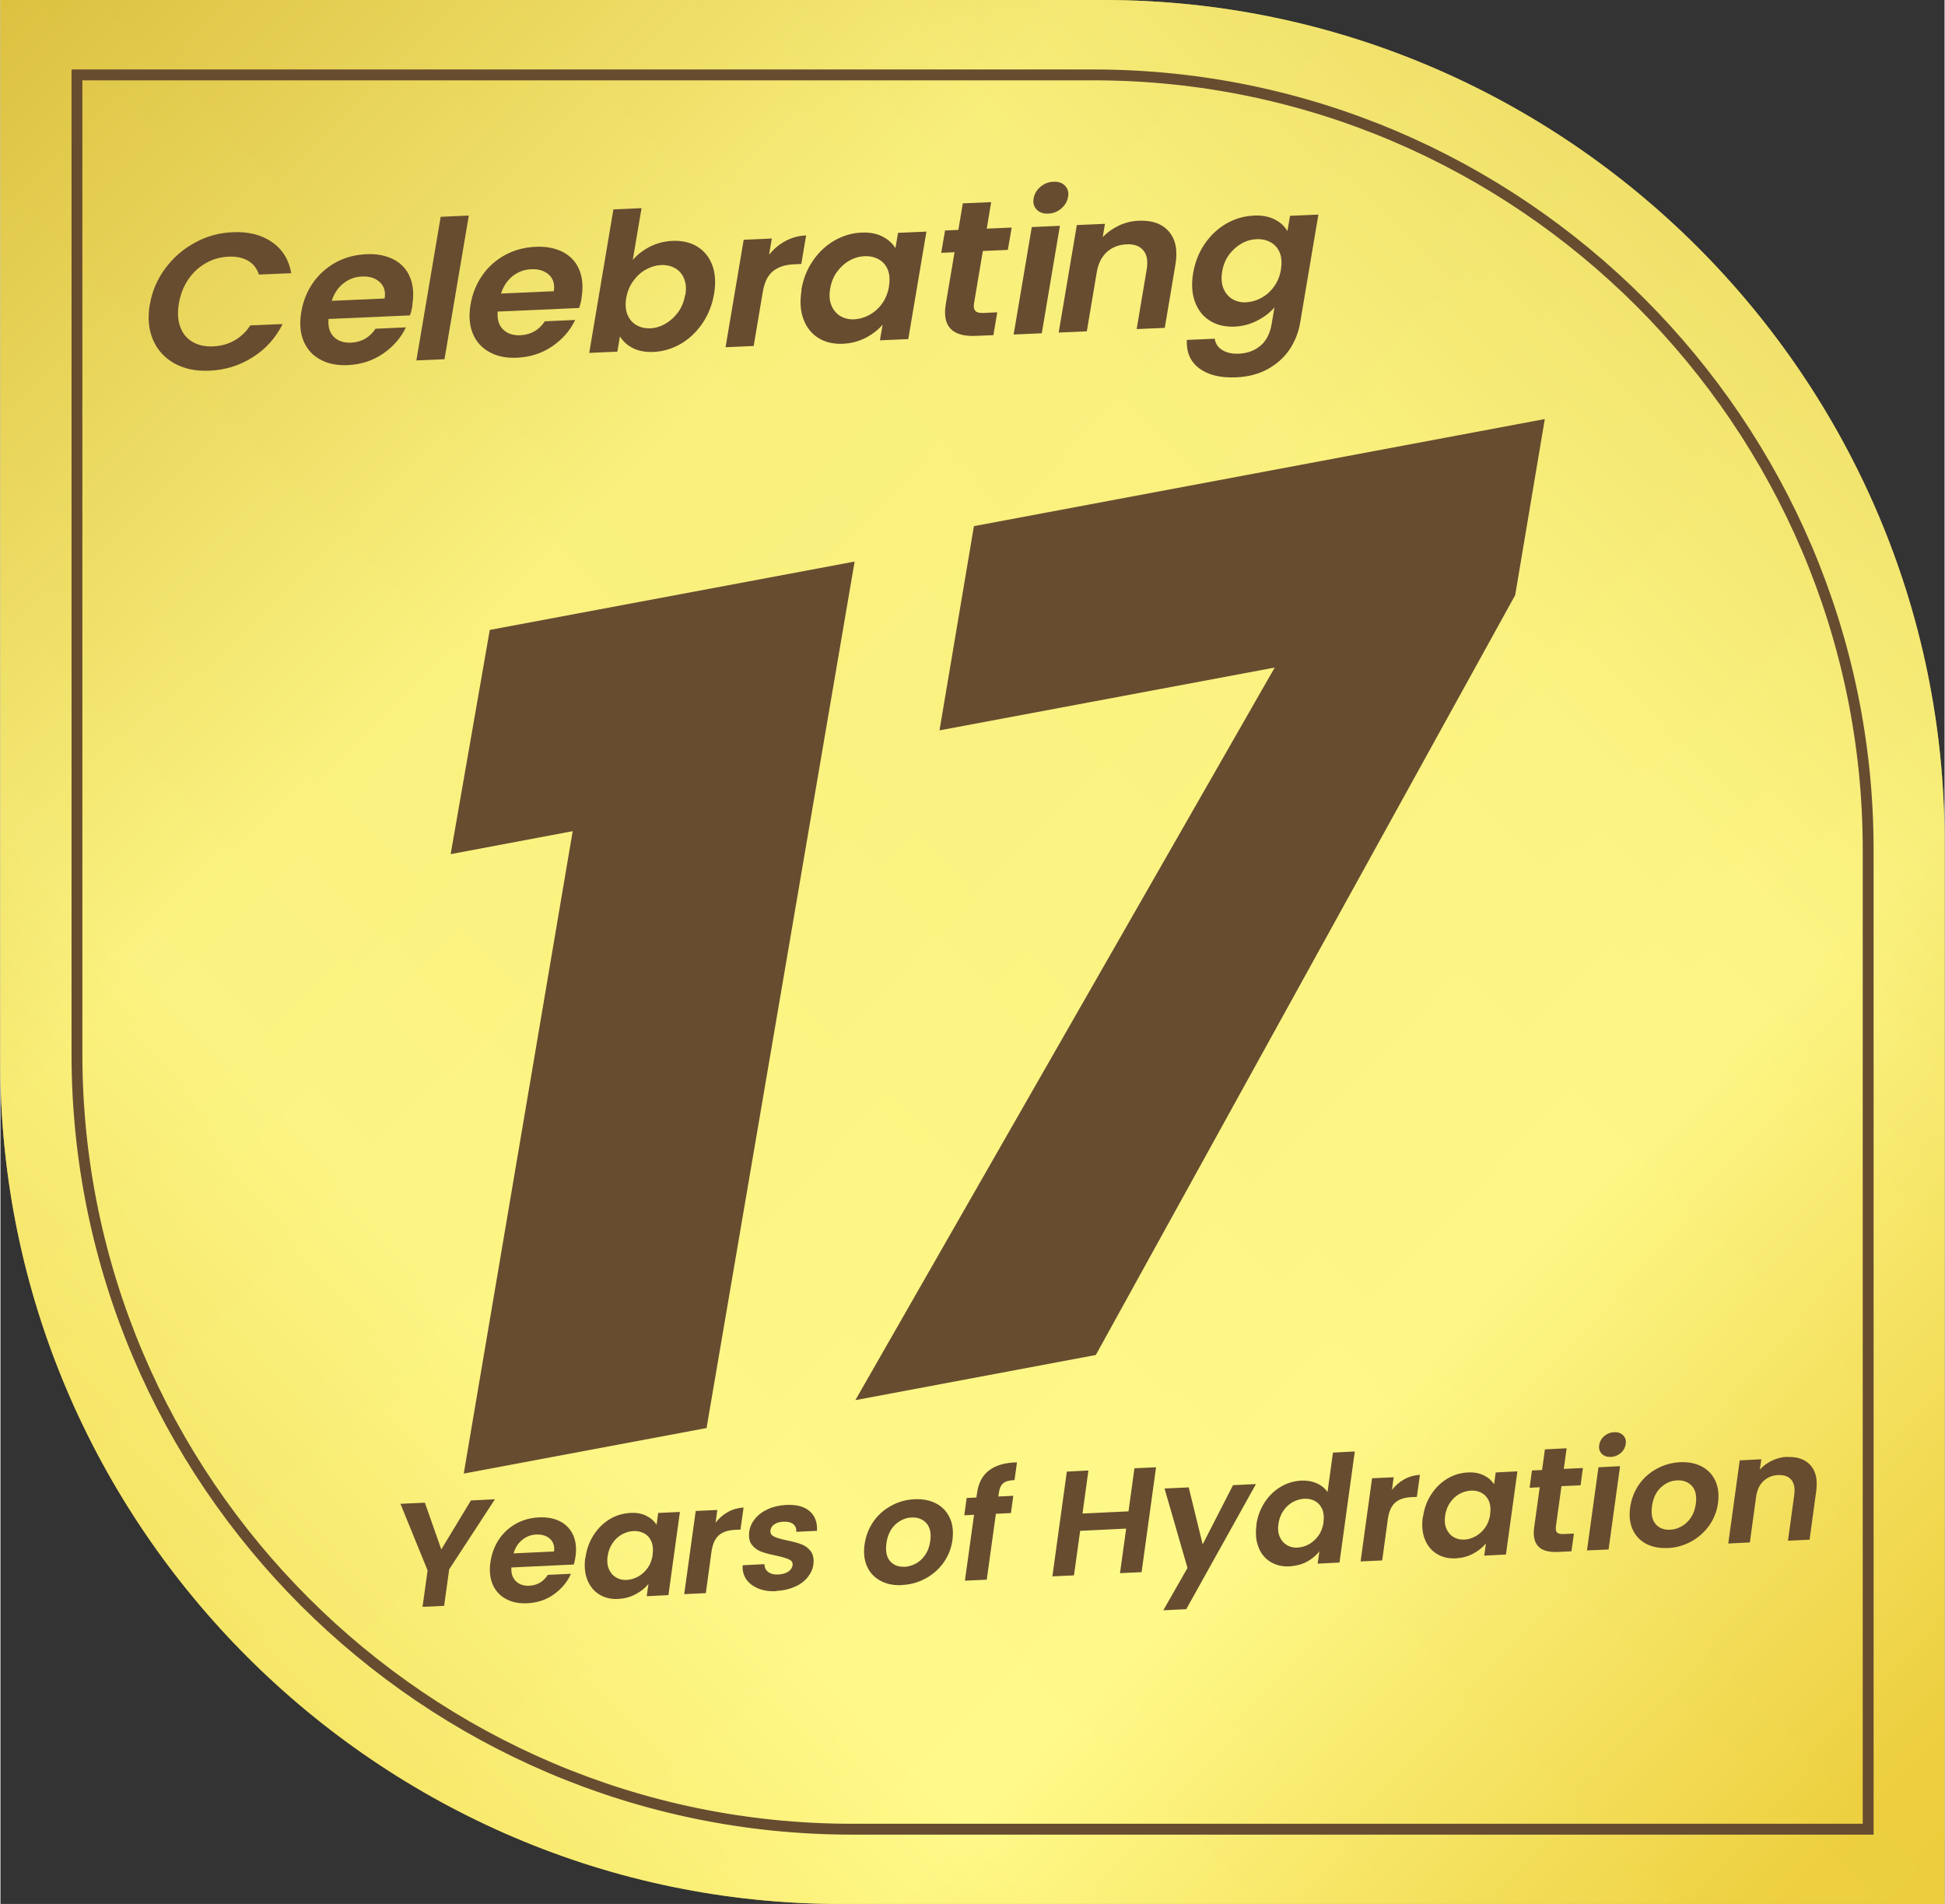
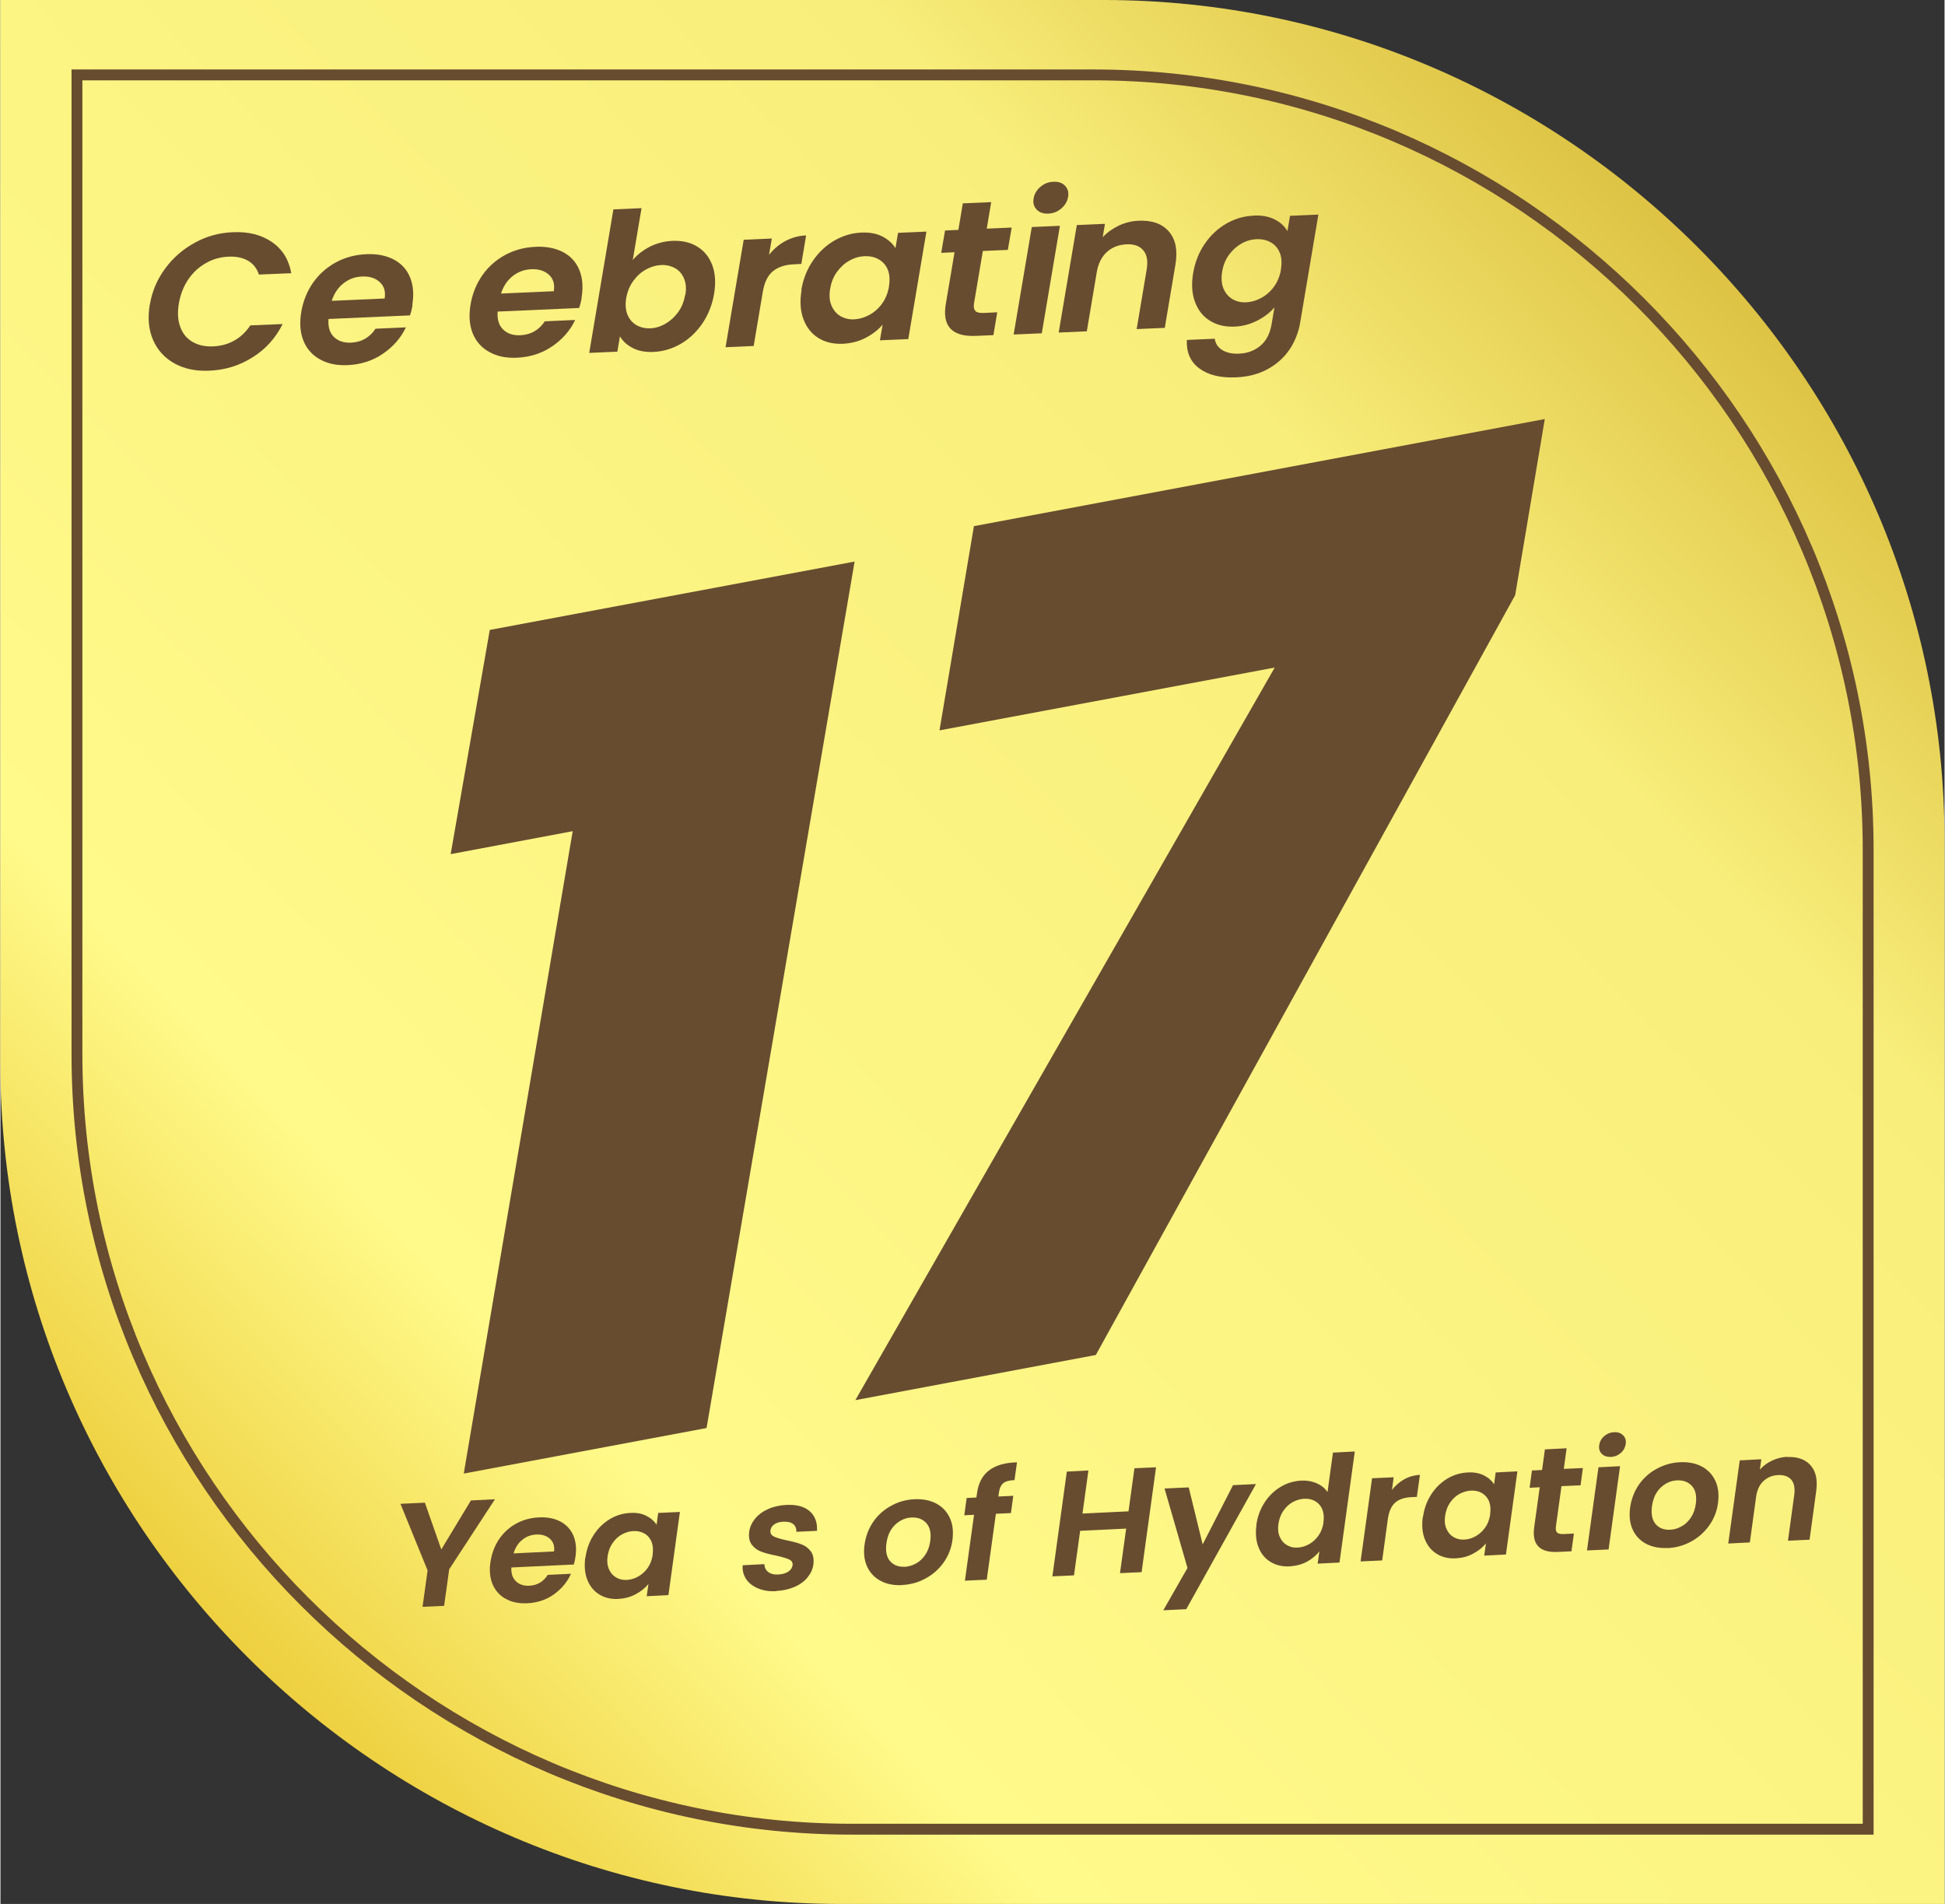
<svg xmlns="http://www.w3.org/2000/svg" xmlns:xlink="http://www.w3.org/1999/xlink" xml:space="preserve" width="0.707in" height="0.692in" version="1.1" style="shape-rendering:geometricPrecision; text-rendering:geometricPrecision; image-rendering:optimizeQuality; fill-rule:evenodd; clip-rule:evenodd" viewBox="0 0 157.57 154.3">
  <rect x="0" y="0" width="157.57" height="154.3" fill="#333333" stroke="none" />
  <defs>
    <style type="text/css">
   
    .str0 {stroke:#674C30;stroke-width:0.88;stroke-miterlimit:22.926}
    .fil2 {fill:none;fill-rule:nonzero}
    .fil3 {fill:#674C30;fill-rule:nonzero}
    .fil0 {fill:url(#id0)}
    .fil1 {fill:url(#id1);fill-opacity:0.612}
   
  </style>
    <linearGradient id="id0" gradientUnits="userSpaceOnUse" x1="-48.2" y1="201.12" x2="256.17" y2="-95.23">
      <stop offset="0" style="stop-opacity:1; stop-color:#E0AC00" />
      <stop offset="0.18" style="stop-opacity:1; stop-color:#E4B714" />
      <stop offset="0.302" style="stop-opacity:1; stop-color:#FFFA8A" />
      <stop offset="0.529" style="stop-opacity:1; stop-color:#F8EE7B" />
      <stop offset="0.71" style="stop-opacity:1; stop-color:#BD8E00" />
      <stop offset="1" style="stop-opacity:1; stop-color:#FFFF95" />
    </linearGradient>
    <linearGradient id="id1" gradientUnits="userSpaceOnUse" xlink:href="#id0" x1="205.77" y1="201.12" x2="-98.6" y2="-95.23">
  </linearGradient>
  </defs>
  <g id="Layer_x0020_1">
    <path class="fil0" d="M157.57 154.3l-89.43 0c-37.48,0 -68.15,-30.67 -68.15,-68.15l0 -86.15 89.43 0 0 0c37.48,0 68.15,30.67 68.15,68.15l0 86.15z" />
    <g id="_2704442445808">
-       <path class="fil1" d="M157.57 154.3l-89.43 0c-37.48,0 -68.15,-30.67 -68.15,-68.15l0 -86.15 89.43 0 0 0c37.48,0 68.15,30.67 68.15,68.15l0 86.15z" />
      <path class="fil2 str0" d="M88.59 6.07l-82.39 0 0 79.38c0,34.53 28.26,62.79 62.79,62.79l82.39 0 0 -79.38c0,-34.53 -28.26,-62.79 -62.79,-62.79z" />
    </g>
    <g id="_2704442445280">
      <path class="fil3" d="M12.11 24.68c0.18,-1.08 0.6,-2.06 1.25,-2.93 0.65,-0.88 1.45,-1.57 2.41,-2.09 0.95,-0.52 1.97,-0.8 3.06,-0.84 1.27,-0.06 2.33,0.21 3.18,0.8 0.85,0.59 1.37,1.43 1.56,2.52l-2.62 0.11c-0.17,-0.51 -0.47,-0.89 -0.9,-1.13 -0.43,-0.24 -0.95,-0.35 -1.57,-0.32 -0.66,0.03 -1.28,0.2 -1.84,0.53 -0.57,0.32 -1.04,0.76 -1.42,1.32 -0.38,0.56 -0.63,1.2 -0.76,1.94 -0.12,0.72 -0.09,1.35 0.11,1.89 0.19,0.54 0.52,0.95 0.99,1.22 0.47,0.28 1.03,0.4 1.69,0.37 0.62,-0.03 1.19,-0.18 1.7,-0.47 0.52,-0.29 0.95,-0.7 1.3,-1.23l2.62 -0.11c-0.57,1.14 -1.38,2.04 -2.44,2.7 -1.06,0.67 -2.22,1.03 -3.51,1.08 -1.09,0.05 -2.03,-0.15 -2.82,-0.59 -0.79,-0.44 -1.37,-1.07 -1.73,-1.9 -0.36,-0.83 -0.45,-1.78 -0.27,-2.86zm21.29 0.03c-0.05,0.32 -0.12,0.6 -0.21,0.85l-6.6 0.29c-0.05,0.63 0.09,1.11 0.43,1.45 0.34,0.34 0.81,0.49 1.39,0.47 0.85,-0.04 1.51,-0.41 1.99,-1.13l2.46 -0.11c-0.4,0.85 -1.02,1.56 -1.85,2.13 -0.83,0.57 -1.78,0.88 -2.86,0.93 -0.87,0.04 -1.62,-0.11 -2.24,-0.46 -0.63,-0.34 -1.08,-0.85 -1.35,-1.51 -0.27,-0.66 -0.33,-1.44 -0.18,-2.33 0.15,-0.9 0.48,-1.7 0.97,-2.4 0.5,-0.7 1.12,-1.24 1.86,-1.64 0.75,-0.4 1.56,-0.61 2.45,-0.65 0.86,-0.04 1.6,0.11 2.22,0.43 0.62,0.33 1.06,0.81 1.32,1.45 0.26,0.64 0.32,1.38 0.18,2.23zm-2.26 -0.53c0.09,-0.57 -0.05,-1.01 -0.41,-1.33 -0.35,-0.32 -0.83,-0.47 -1.43,-0.44 -0.57,0.02 -1.07,0.21 -1.51,0.56 -0.44,0.35 -0.75,0.82 -0.94,1.41l4.28 -0.19z" />
-       <polygon class="fil3" points="37.96,17.47 35.99,29.11 33.71,29.21 35.68,17.57 " />
      <path class="fil3" d="M47.11 24.11c-0.05,0.32 -0.12,0.6 -0.21,0.85l-6.6 0.29c-0.05,0.63 0.09,1.11 0.44,1.45 0.34,0.34 0.81,0.49 1.39,0.47 0.85,-0.04 1.51,-0.41 1.99,-1.13l2.46 -0.11c-0.4,0.85 -1.02,1.56 -1.85,2.13 -0.83,0.57 -1.78,0.88 -2.86,0.93 -0.87,0.04 -1.62,-0.11 -2.24,-0.46 -0.63,-0.34 -1.08,-0.85 -1.35,-1.51 -0.27,-0.66 -0.33,-1.44 -0.18,-2.33 0.15,-0.9 0.48,-1.7 0.97,-2.4 0.49,-0.7 1.12,-1.24 1.86,-1.64 0.75,-0.4 1.56,-0.61 2.45,-0.65 0.86,-0.04 1.6,0.11 2.22,0.43 0.62,0.33 1.06,0.81 1.32,1.45 0.26,0.64 0.32,1.38 0.18,2.23zm-2.26 -0.52c0.09,-0.57 -0.05,-1.01 -0.4,-1.33 -0.36,-0.32 -0.83,-0.47 -1.43,-0.44 -0.57,0.02 -1.07,0.21 -1.51,0.56 -0.44,0.35 -0.75,0.82 -0.94,1.41l4.28 -0.19z" />
      <path class="fil3" d="M51.25 21.07c0.36,-0.43 0.83,-0.79 1.39,-1.08 0.56,-0.28 1.17,-0.44 1.83,-0.47 0.77,-0.03 1.44,0.12 2,0.46 0.56,0.34 0.97,0.84 1.22,1.5 0.25,0.66 0.3,1.44 0.15,2.33 -0.15,0.89 -0.47,1.69 -0.94,2.39 -0.48,0.7 -1.06,1.26 -1.75,1.66 -0.69,0.4 -1.42,0.62 -2.19,0.66 -0.67,0.03 -1.24,-0.07 -1.7,-0.31 -0.46,-0.23 -0.81,-0.55 -1.05,-0.95l-0.21 1.24 -2.28 0.1 1.96 -11.63 2.28 -0.1 -0.71 4.2zm4.26 2.84c0.09,-0.52 0.05,-0.97 -0.11,-1.35 -0.16,-0.37 -0.4,-0.65 -0.73,-0.83 -0.33,-0.18 -0.71,-0.27 -1.13,-0.25 -0.41,0.02 -0.82,0.14 -1.22,0.36 -0.4,0.22 -0.74,0.53 -1.03,0.93 -0.29,0.4 -0.48,0.86 -0.57,1.38 -0.09,0.52 -0.05,0.98 0.1,1.35 0.16,0.38 0.4,0.66 0.73,0.85 0.33,0.19 0.7,0.27 1.11,0.26 0.42,-0.02 0.83,-0.14 1.23,-0.37 0.4,-0.23 0.74,-0.54 1.03,-0.93 0.29,-0.4 0.48,-0.86 0.57,-1.4zm6.77 -3.24c0.37,-0.47 0.81,-0.85 1.33,-1.13 0.52,-0.28 1.08,-0.44 1.69,-0.46l-0.39 2.31 -0.6 0.03c-0.72,0.03 -1.28,0.22 -1.7,0.56 -0.42,0.34 -0.7,0.91 -0.83,1.72l-0.73 4.34 -2.28 0.1 1.47 -8.71 2.28 -0.1 -0.23 1.35z" />
      <path class="fil3" d="M64.91 23.5c0.15,-0.88 0.46,-1.67 0.94,-2.37 0.48,-0.7 1.06,-1.24 1.75,-1.64 0.69,-0.39 1.41,-0.61 2.19,-0.64 0.67,-0.03 1.24,0.08 1.7,0.32 0.46,0.24 0.81,0.55 1.05,0.94l0.21 -1.24 2.3 -0.1 -1.47 8.71 -2.3 0.1 0.22 -1.27c-0.36,0.42 -0.82,0.78 -1.38,1.07 -0.56,0.29 -1.18,0.45 -1.85,0.48 -0.76,0.03 -1.42,-0.12 -1.98,-0.47 -0.56,-0.35 -0.96,-0.86 -1.21,-1.53 -0.25,-0.67 -0.3,-1.45 -0.15,-2.34zm7.1 -0.28c0.09,-0.53 0.06,-0.99 -0.09,-1.36 -0.15,-0.37 -0.4,-0.65 -0.73,-0.84 -0.34,-0.19 -0.71,-0.27 -1.14,-0.26 -0.42,0.02 -0.83,0.13 -1.22,0.35 -0.39,0.21 -0.73,0.52 -1.02,0.91 -0.29,0.39 -0.47,0.85 -0.56,1.37 -0.09,0.52 -0.06,0.98 0.1,1.36 0.16,0.38 0.4,0.67 0.73,0.87 0.33,0.19 0.7,0.28 1.11,0.26 0.42,-0.02 0.84,-0.14 1.24,-0.36 0.4,-0.22 0.75,-0.53 1.03,-0.92 0.28,-0.39 0.47,-0.86 0.56,-1.39zm7.61 -2.86l-0.71 4.21c-0.05,0.29 -0.01,0.5 0.11,0.63 0.12,0.13 0.36,0.18 0.71,0.16l1.06 -0.05 -0.31 1.85 -1.43 0.06c-1.92,0.08 -2.73,-0.78 -2.43,-2.58l0.71 -4.2 -1.08 0.05 0.31 -1.81 1.08 -0.05 0.36 -2.15 2.3 -0.1 -0.36 2.15 2.02 -0.09 -0.31 1.81 -2.02 0.09zm5.3 -3.05c-0.4,0.02 -0.71,-0.09 -0.94,-0.33 -0.22,-0.23 -0.31,-0.54 -0.24,-0.9 0.06,-0.37 0.25,-0.68 0.55,-0.94 0.31,-0.26 0.66,-0.4 1.06,-0.41 0.4,-0.02 0.72,0.09 0.94,0.33 0.22,0.23 0.31,0.53 0.24,0.9 -0.06,0.37 -0.25,0.68 -0.55,0.94 -0.31,0.26 -0.66,0.4 -1.06,0.41zm0.95 0.99l-1.47 8.71 -2.28 0.1 1.47 -8.71 2.28 -0.1z" />
      <path class="fil3" d="M92.26 17.89c1.08,-0.05 1.89,0.24 2.44,0.87 0.55,0.63 0.73,1.53 0.53,2.7l-0.86 5.11 -2.28 0.1 0.81 -4.81c0.12,-0.69 0.03,-1.22 -0.27,-1.57 -0.3,-0.36 -0.75,-0.52 -1.37,-0.49 -0.63,0.03 -1.16,0.24 -1.58,0.62 -0.43,0.39 -0.7,0.93 -0.82,1.62l-0.81 4.81 -2.28 0.1 1.47 -8.71 2.28 -0.1 -0.18 1.08c0.37,-0.39 0.81,-0.7 1.31,-0.94 0.51,-0.24 1.05,-0.37 1.61,-0.39zm9.3 -0.42c0.67,-0.03 1.24,0.07 1.71,0.31 0.47,0.23 0.81,0.55 1.04,0.95l0.21 -1.24 2.3 -0.1 -1.48 8.77c-0.14,0.81 -0.43,1.53 -0.87,2.18 -0.44,0.65 -1.03,1.17 -1.77,1.58 -0.74,0.4 -1.58,0.62 -2.54,0.66 -1.28,0.06 -2.28,-0.19 -3,-0.73 -0.72,-0.54 -1.05,-1.31 -1,-2.3l2.26 -0.1c0.05,0.39 0.26,0.7 0.61,0.92 0.36,0.22 0.82,0.32 1.38,0.29 0.66,-0.03 1.23,-0.24 1.71,-0.64 0.48,-0.4 0.78,-0.99 0.91,-1.76l0.23 -1.35c-0.36,0.42 -0.82,0.78 -1.39,1.07 -0.56,0.29 -1.17,0.46 -1.84,0.49 -0.76,0.03 -1.42,-0.12 -1.99,-0.47 -0.57,-0.35 -0.97,-0.86 -1.22,-1.53 -0.25,-0.67 -0.3,-1.45 -0.15,-2.34 0.15,-0.88 0.46,-1.67 0.94,-2.37 0.48,-0.7 1.06,-1.24 1.75,-1.64 0.69,-0.39 1.41,-0.61 2.19,-0.64zm2.22 4.37c0.09,-0.53 0.06,-0.99 -0.09,-1.36 -0.15,-0.37 -0.4,-0.65 -0.73,-0.84 -0.33,-0.19 -0.71,-0.27 -1.14,-0.26 -0.42,0.02 -0.83,0.13 -1.22,0.35 -0.39,0.22 -0.73,0.52 -1.02,0.91 -0.29,0.39 -0.47,0.85 -0.56,1.37 -0.09,0.52 -0.05,0.98 0.1,1.36 0.16,0.38 0.4,0.67 0.73,0.87 0.33,0.19 0.7,0.28 1.11,0.26 0.42,-0.02 0.84,-0.14 1.24,-0.36 0.4,-0.22 0.75,-0.53 1.03,-0.92 0.28,-0.39 0.47,-0.85 0.56,-1.39z" />
    </g>
    <polygon class="fil3" points="36.49,69.22 39.66,51.05 69.23,45.51 57.23,115.73 37.55,119.42 46.38,67.36 " />
    <polygon class="fil3" points="122.77,48.23 88.78,109.81 69.29,113.47 103.28,54.1 76.11,59.19 78.9,42.64 125.17,33.96 " />
    <g id="_2704442451232">
      <polygon class="fil3" points="40.08,121.5 36.37,127.18 35.96,130.14 34.21,130.22 34.62,127.27 32.42,121.87 34.4,121.78 35.73,125.57 38.13,121.6 " />
      <path class="fil3" d="M46.61 126.13c-0.03,0.24 -0.08,0.46 -0.14,0.66l-5.06 0.24c-0.03,0.48 0.1,0.86 0.37,1.12 0.27,0.26 0.63,0.38 1.08,0.36 0.65,-0.03 1.15,-0.33 1.5,-0.88l1.88 -0.09c-0.29,0.66 -0.75,1.21 -1.37,1.66 -0.62,0.45 -1.35,0.69 -2.17,0.73 -0.67,0.03 -1.24,-0.08 -1.73,-0.35 -0.49,-0.26 -0.84,-0.65 -1.07,-1.16 -0.22,-0.51 -0.29,-1.11 -0.19,-1.8 0.1,-0.7 0.33,-1.32 0.69,-1.86 0.36,-0.54 0.83,-0.97 1.39,-1.28 0.56,-0.31 1.19,-0.48 1.87,-0.51 0.66,-0.03 1.23,0.08 1.71,0.33 0.48,0.25 0.83,0.62 1.05,1.11 0.22,0.49 0.28,1.07 0.19,1.73zm-1.74 -0.4c0.05,-0.44 -0.06,-0.78 -0.34,-1.03 -0.28,-0.25 -0.65,-0.36 -1.11,-0.34 -0.43,0.02 -0.81,0.17 -1.14,0.44 -0.33,0.27 -0.56,0.63 -0.69,1.09l3.28 -0.16zm2.55 0.48c0.09,-0.68 0.32,-1.29 0.67,-1.83 0.35,-0.54 0.79,-0.96 1.3,-1.27 0.52,-0.31 1.07,-0.47 1.66,-0.5 0.52,-0.03 0.95,0.05 1.31,0.24 0.36,0.18 0.63,0.42 0.82,0.72l0.13 -0.96 1.76 -0.08 -0.93 6.74 -1.76 0.09 0.14 -0.99c-0.27,0.33 -0.61,0.6 -1.04,0.83 -0.42,0.23 -0.89,0.35 -1.41,0.38 -0.58,0.03 -1.09,-0.09 -1.53,-0.36 -0.44,-0.27 -0.76,-0.66 -0.97,-1.18 -0.21,-0.52 -0.26,-1.12 -0.17,-1.81zm5.44 -0.24c0.06,-0.41 0.02,-0.76 -0.1,-1.05 -0.13,-0.29 -0.32,-0.51 -0.58,-0.65 -0.26,-0.14 -0.55,-0.21 -0.88,-0.19 -0.32,0.01 -0.63,0.11 -0.93,0.27 -0.3,0.17 -0.55,0.4 -0.76,0.71 -0.21,0.3 -0.34,0.66 -0.4,1.06 -0.06,0.41 -0.02,0.76 0.11,1.05 0.13,0.3 0.32,0.52 0.58,0.67 0.26,0.15 0.54,0.22 0.86,0.2 0.33,-0.02 0.64,-0.11 0.94,-0.28 0.3,-0.17 0.56,-0.41 0.77,-0.71 0.21,-0.3 0.34,-0.66 0.4,-1.08z" />
-       <path class="fil3" d="M57.95 123.42c0.27,-0.37 0.61,-0.66 1,-0.88 0.39,-0.22 0.82,-0.34 1.28,-0.37l-0.25 1.79 -0.46 0.02c-0.55,0.03 -0.98,0.17 -1.29,0.44 -0.31,0.26 -0.51,0.71 -0.6,1.33l-0.46 3.36 -1.75 0.08 0.93 -6.74 1.75 -0.08 -0.14 1.05z" />
      <path class="fil3" d="M62.87 128.95c-0.57,0.03 -1.06,-0.05 -1.48,-0.23 -0.42,-0.18 -0.74,-0.43 -0.96,-0.76 -0.21,-0.33 -0.31,-0.7 -0.27,-1.11l1.76 -0.09c-0,0.26 0.1,0.47 0.3,0.63 0.21,0.16 0.48,0.23 0.82,0.21 0.33,-0.02 0.6,-0.09 0.81,-0.23 0.21,-0.14 0.32,-0.31 0.35,-0.51 0.03,-0.22 -0.06,-0.38 -0.28,-0.48 -0.21,-0.1 -0.56,-0.2 -1.04,-0.31 -0.5,-0.1 -0.9,-0.2 -1.21,-0.32 -0.31,-0.11 -0.57,-0.3 -0.77,-0.56 -0.2,-0.26 -0.27,-0.61 -0.21,-1.07 0.05,-0.37 0.21,-0.72 0.47,-1.04 0.26,-0.32 0.61,-0.58 1.05,-0.78 0.44,-0.2 0.93,-0.31 1.49,-0.34 0.82,-0.04 1.45,0.13 1.89,0.51 0.43,0.38 0.63,0.91 0.59,1.59l-1.67 0.08c0.01,-0.27 -0.07,-0.47 -0.25,-0.62 -0.18,-0.15 -0.44,-0.21 -0.78,-0.2 -0.32,0.01 -0.57,0.08 -0.75,0.21 -0.19,0.12 -0.29,0.28 -0.32,0.49 -0.03,0.23 0.06,0.39 0.28,0.5 0.22,0.11 0.56,0.21 1.04,0.31 0.48,0.1 0.88,0.2 1.18,0.32 0.31,0.11 0.56,0.3 0.76,0.56 0.2,0.26 0.27,0.61 0.22,1.06 -0.05,0.39 -0.21,0.74 -0.47,1.06 -0.26,0.32 -0.61,0.58 -1.05,0.77 -0.44,0.19 -0.93,0.31 -1.48,0.33zm10.2 -0.49c-0.67,0.03 -1.24,-0.08 -1.74,-0.35 -0.49,-0.26 -0.86,-0.65 -1.09,-1.16 -0.23,-0.51 -0.3,-1.11 -0.2,-1.8 0.1,-0.69 0.34,-1.3 0.72,-1.85 0.38,-0.54 0.87,-0.97 1.45,-1.28 0.58,-0.32 1.2,-0.49 1.87,-0.52 0.67,-0.03 1.25,0.08 1.75,0.34 0.5,0.26 0.87,0.65 1.11,1.16 0.24,0.51 0.31,1.11 0.22,1.8 -0.09,0.69 -0.34,1.3 -0.73,1.85 -0.39,0.54 -0.88,0.97 -1.47,1.28 -0.58,0.32 -1.21,0.49 -1.89,0.52zm0.21 -1.48c0.32,-0.02 0.62,-0.11 0.92,-0.27 0.3,-0.16 0.55,-0.4 0.76,-0.71 0.21,-0.31 0.34,-0.68 0.4,-1.11 0.09,-0.64 -0.02,-1.12 -0.31,-1.45 -0.3,-0.33 -0.7,-0.48 -1.2,-0.46 -0.5,0.02 -0.94,0.22 -1.33,0.58 -0.38,0.36 -0.62,0.86 -0.71,1.5 -0.09,0.64 0.01,1.13 0.29,1.45 0.28,0.33 0.67,0.48 1.17,0.46zm8.61 -4.36l-1.21 0.06 -0.74 5.34 -1.77 0.08 0.74 -5.34 -0.79 0.04 0.19 -1.4 0.79 -0.04 0.05 -0.34c0.11,-0.83 0.44,-1.45 0.98,-1.86 0.54,-0.41 1.29,-0.63 2.26,-0.65l-0.2 1.44c-0.42,0.01 -0.73,0.1 -0.91,0.25 -0.19,0.15 -0.31,0.42 -0.36,0.8l-0.04 0.28 1.21 -0.06 -0.19 1.4zm11.77 -3.7l-1.17 8.49 -1.75 0.08 0.5 -3.61 -3.73 0.18 -0.5 3.61 -1.75 0.08 1.17 -8.49 1.75 -0.09 -0.48 3.49 3.73 -0.18 0.48 -3.49 1.75 -0.08zm8.1 1.35l-5.65 10.14 -1.86 0.09 1.96 -3.43 -1.86 -6.44 1.96 -0.09 1.13 4.62 2.46 -4.8 1.86 -0.09zm0.03 3.32c0.09,-0.68 0.32,-1.29 0.67,-1.83 0.35,-0.54 0.79,-0.96 1.31,-1.27 0.52,-0.31 1.08,-0.47 1.67,-0.5 0.45,-0.02 0.86,0.05 1.25,0.22 0.38,0.17 0.67,0.41 0.87,0.71l0.44 -3.2 1.77 -0.09 -1.24 9 -1.77 0.09 0.14 -1c-0.26,0.34 -0.6,0.62 -1.02,0.85 -0.42,0.22 -0.89,0.34 -1.4,0.37 -0.58,0.03 -1.09,-0.09 -1.54,-0.36 -0.44,-0.27 -0.77,-0.66 -0.97,-1.18 -0.21,-0.52 -0.26,-1.12 -0.17,-1.81zm5.44 -0.24c0.06,-0.41 0.02,-0.76 -0.1,-1.05 -0.13,-0.29 -0.32,-0.5 -0.58,-0.65 -0.26,-0.14 -0.55,-0.21 -0.88,-0.19 -0.32,0.02 -0.63,0.11 -0.93,0.27 -0.3,0.17 -0.55,0.4 -0.76,0.71 -0.21,0.3 -0.34,0.66 -0.4,1.06 -0.06,0.41 -0.02,0.76 0.11,1.05 0.13,0.3 0.32,0.52 0.58,0.67 0.26,0.15 0.54,0.22 0.86,0.2 0.33,-0.02 0.64,-0.11 0.94,-0.28 0.3,-0.17 0.56,-0.41 0.77,-0.71 0.21,-0.3 0.34,-0.66 0.4,-1.08zm5.54 -2.58c0.27,-0.37 0.61,-0.66 1,-0.88 0.39,-0.22 0.82,-0.34 1.28,-0.37l-0.25 1.79 -0.46 0.02c-0.55,0.03 -0.98,0.17 -1.29,0.44 -0.31,0.27 -0.51,0.71 -0.6,1.33l-0.46 3.36 -1.75 0.08 0.93 -6.74 1.75 -0.08 -0.14 1.05zm2.53 2.16c0.09,-0.68 0.32,-1.29 0.67,-1.83 0.35,-0.54 0.79,-0.96 1.3,-1.27 0.52,-0.31 1.07,-0.47 1.66,-0.5 0.52,-0.03 0.95,0.06 1.31,0.24 0.36,0.18 0.63,0.42 0.82,0.72l0.13 -0.96 1.76 -0.09 -0.93 6.74 -1.76 0.09 0.14 -0.99c-0.27,0.33 -0.61,0.6 -1.04,0.83 -0.42,0.23 -0.89,0.35 -1.41,0.38 -0.58,0.03 -1.09,-0.09 -1.53,-0.36 -0.44,-0.27 -0.76,-0.66 -0.97,-1.18 -0.21,-0.52 -0.26,-1.12 -0.17,-1.81zm5.44 -0.24c0.06,-0.41 0.02,-0.76 -0.1,-1.05 -0.13,-0.29 -0.32,-0.5 -0.58,-0.65 -0.26,-0.14 -0.55,-0.21 -0.88,-0.19 -0.32,0.02 -0.63,0.11 -0.93,0.27 -0.3,0.17 -0.55,0.4 -0.76,0.71 -0.21,0.3 -0.34,0.66 -0.4,1.07 -0.06,0.41 -0.02,0.76 0.11,1.05 0.13,0.3 0.32,0.52 0.58,0.67 0.26,0.15 0.54,0.22 0.86,0.2 0.33,-0.01 0.64,-0.11 0.94,-0.28 0.3,-0.17 0.56,-0.41 0.77,-0.71 0.21,-0.3 0.34,-0.66 0.4,-1.08zm5.78 -2.24l-0.45 3.26c-0.03,0.23 0,0.39 0.1,0.49 0.1,0.09 0.28,0.14 0.55,0.12l0.81 -0.04 -0.2 1.44 -1.1 0.05c-1.47,0.07 -2.11,-0.59 -1.92,-1.99l0.45 -3.25 -0.82 0.04 0.19 -1.4 0.82 -0.04 0.23 -1.67 1.76 -0.09 -0.23 1.67 1.55 -0.07 -0.19 1.4 -1.55 0.07zm4 -2.38c-0.31,0.01 -0.55,-0.07 -0.73,-0.25 -0.18,-0.18 -0.25,-0.41 -0.21,-0.7 0.04,-0.28 0.17,-0.53 0.4,-0.73 0.23,-0.2 0.5,-0.31 0.81,-0.32 0.31,-0.02 0.55,0.07 0.73,0.25 0.18,0.18 0.25,0.41 0.21,0.7 -0.04,0.28 -0.17,0.53 -0.4,0.73 -0.23,0.2 -0.5,0.31 -0.81,0.32zm0.75 0.76l-0.93 6.74 -1.75 0.08 0.93 -6.74 1.75 -0.09zm3.85 6.62c-0.67,0.03 -1.24,-0.08 -1.74,-0.34 -0.49,-0.26 -0.86,-0.65 -1.09,-1.16 -0.23,-0.51 -0.3,-1.11 -0.2,-1.8 0.1,-0.69 0.34,-1.3 0.72,-1.85 0.38,-0.54 0.87,-0.97 1.45,-1.28 0.58,-0.31 1.2,-0.49 1.87,-0.52 0.67,-0.03 1.25,0.08 1.75,0.34 0.5,0.26 0.87,0.65 1.11,1.16 0.24,0.51 0.31,1.11 0.22,1.8 -0.09,0.69 -0.34,1.31 -0.73,1.85 -0.39,0.54 -0.88,0.97 -1.47,1.29 -0.58,0.31 -1.21,0.49 -1.89,0.52zm0.21 -1.48c0.32,-0.01 0.62,-0.1 0.92,-0.27 0.3,-0.16 0.55,-0.4 0.76,-0.71 0.21,-0.31 0.34,-0.68 0.4,-1.11 0.09,-0.64 -0.02,-1.13 -0.31,-1.45 -0.3,-0.33 -0.7,-0.48 -1.2,-0.46 -0.5,0.02 -0.94,0.22 -1.33,0.58 -0.38,0.36 -0.62,0.86 -0.71,1.5 -0.09,0.64 0.01,1.13 0.29,1.46 0.28,0.33 0.67,0.48 1.17,0.46zm9.48 -5.89c0.82,-0.04 1.46,0.18 1.89,0.66 0.44,0.48 0.59,1.18 0.47,2.09l-0.54 3.95 -1.75 0.08 0.51 -3.72c0.07,-0.54 -0.01,-0.94 -0.24,-1.22 -0.24,-0.27 -0.59,-0.4 -1.06,-0.38 -0.48,0.02 -0.88,0.19 -1.2,0.49 -0.32,0.3 -0.51,0.72 -0.59,1.25l-0.51 3.72 -1.75 0.09 0.93 -6.74 1.75 -0.09 -0.12 0.84c0.27,-0.3 0.6,-0.55 0.99,-0.73 0.38,-0.18 0.79,-0.29 1.23,-0.31z" />
    </g>
  </g>
</svg>